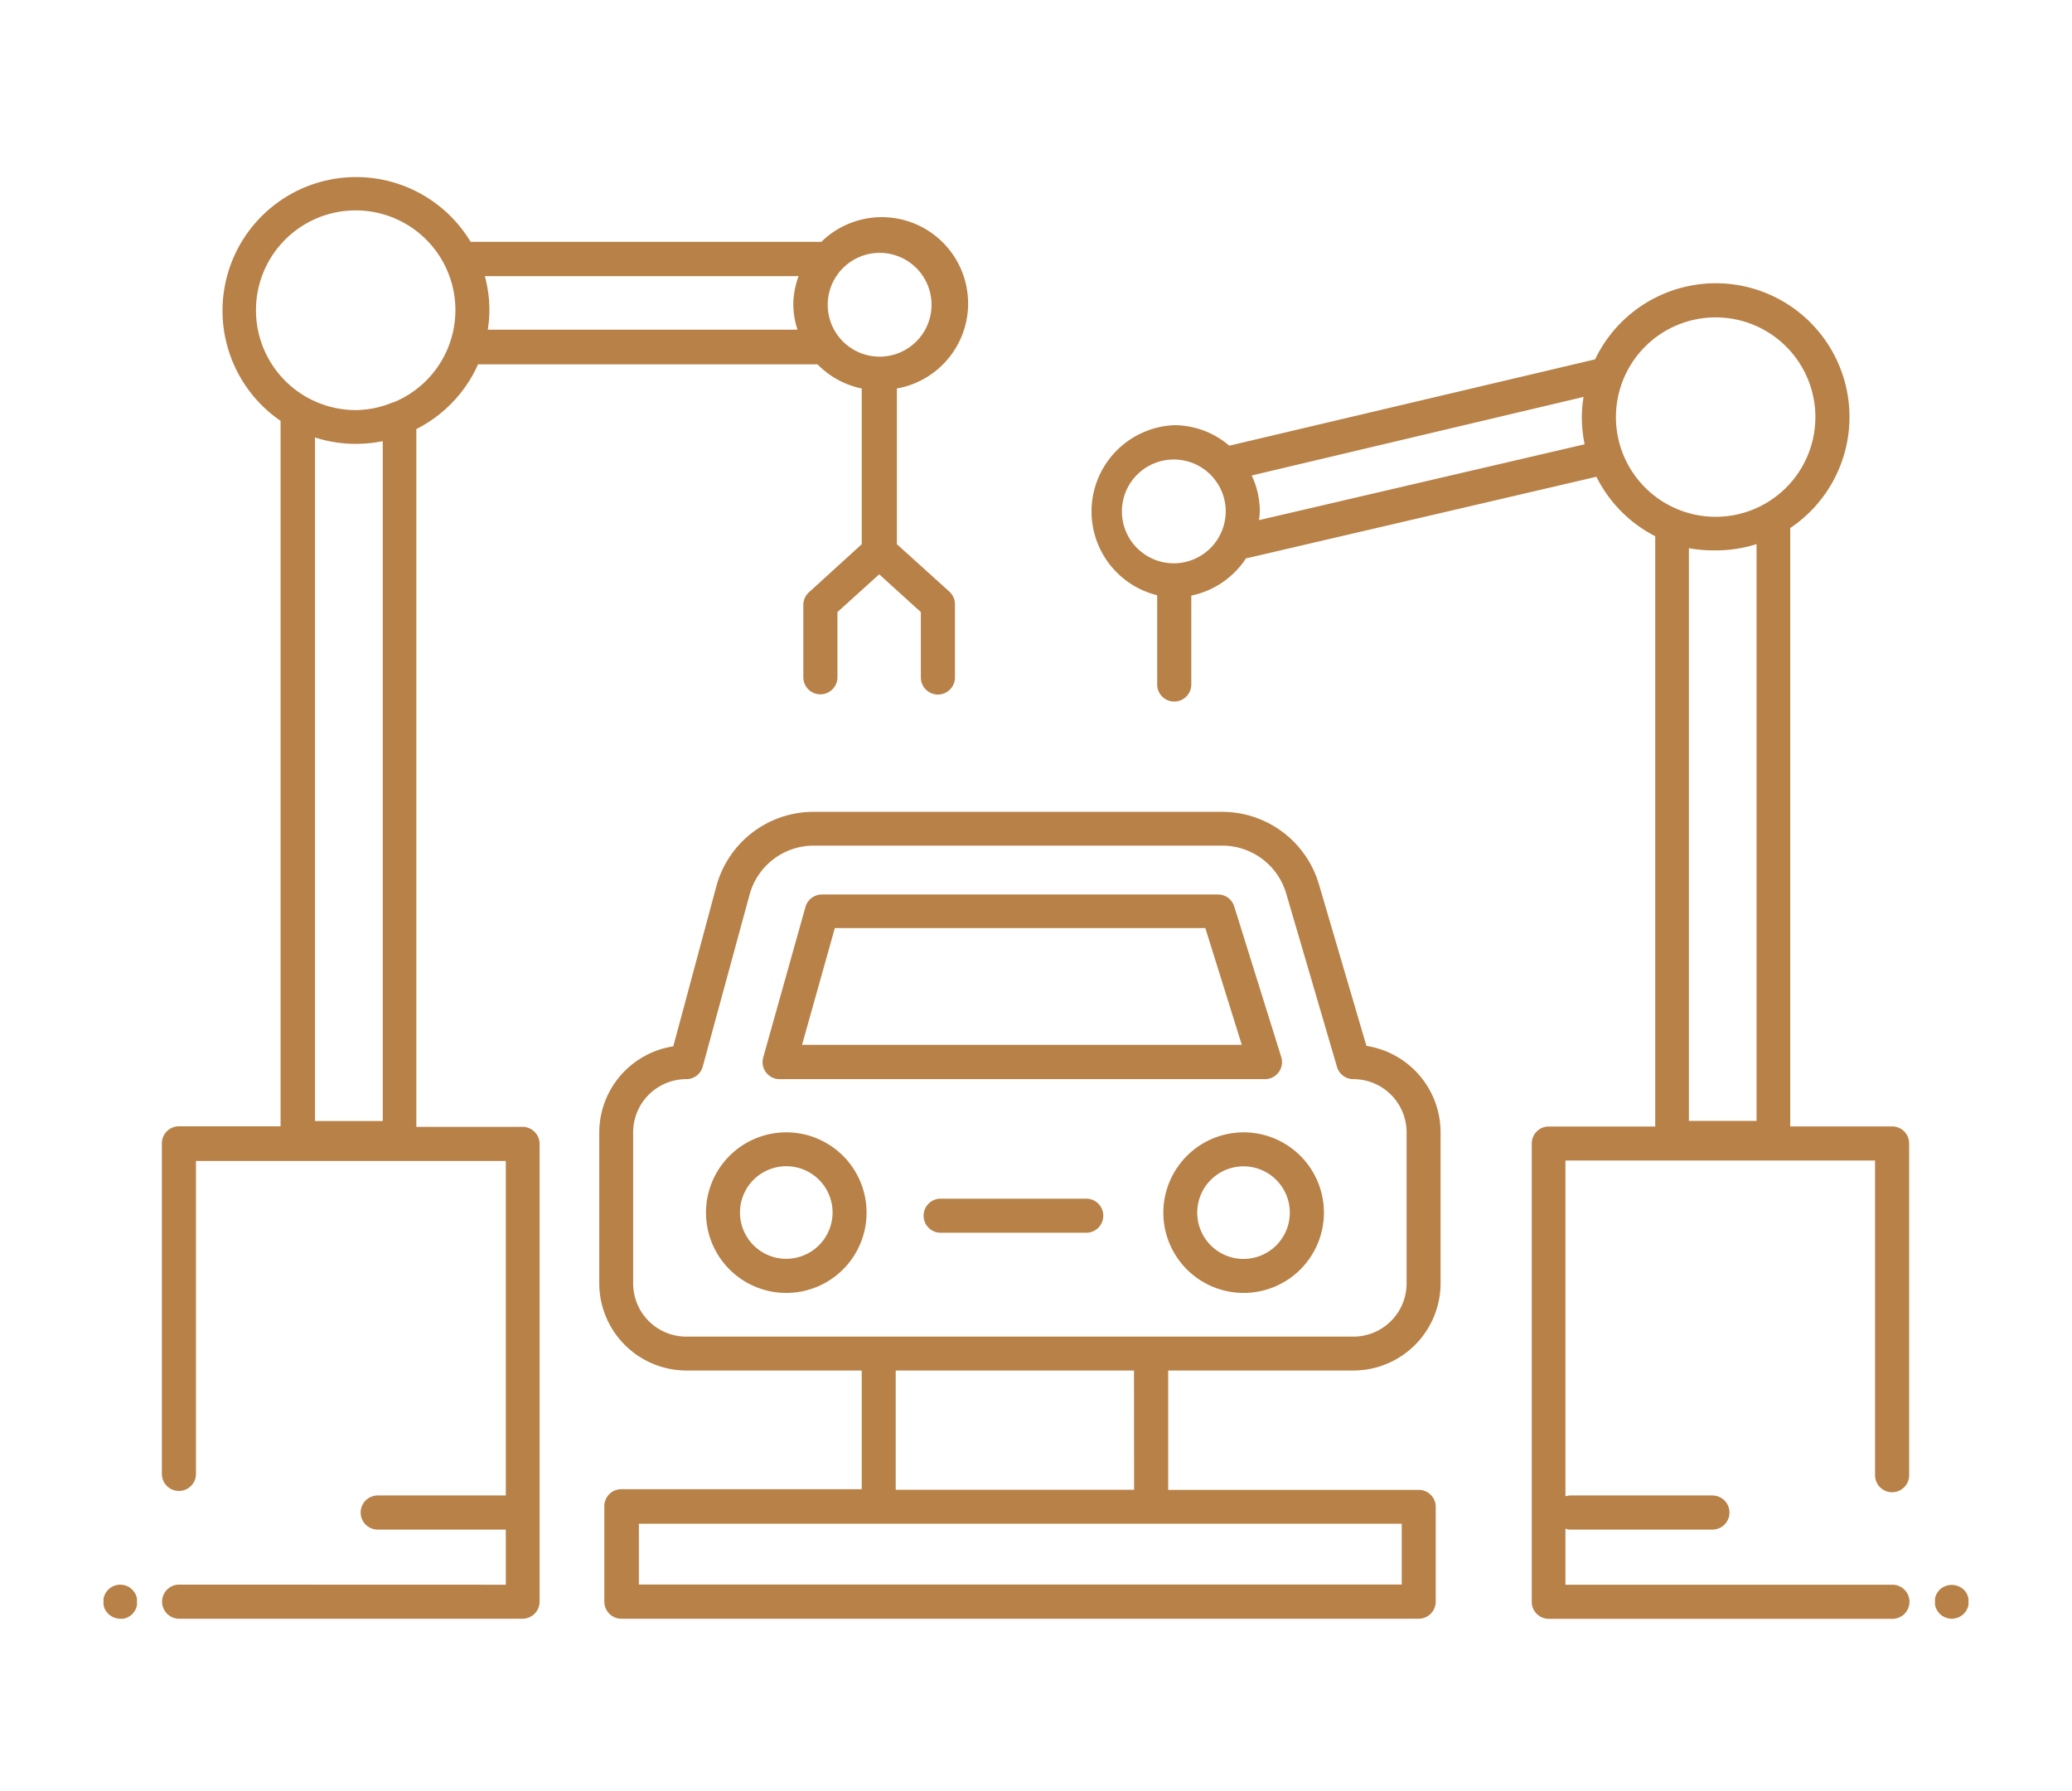
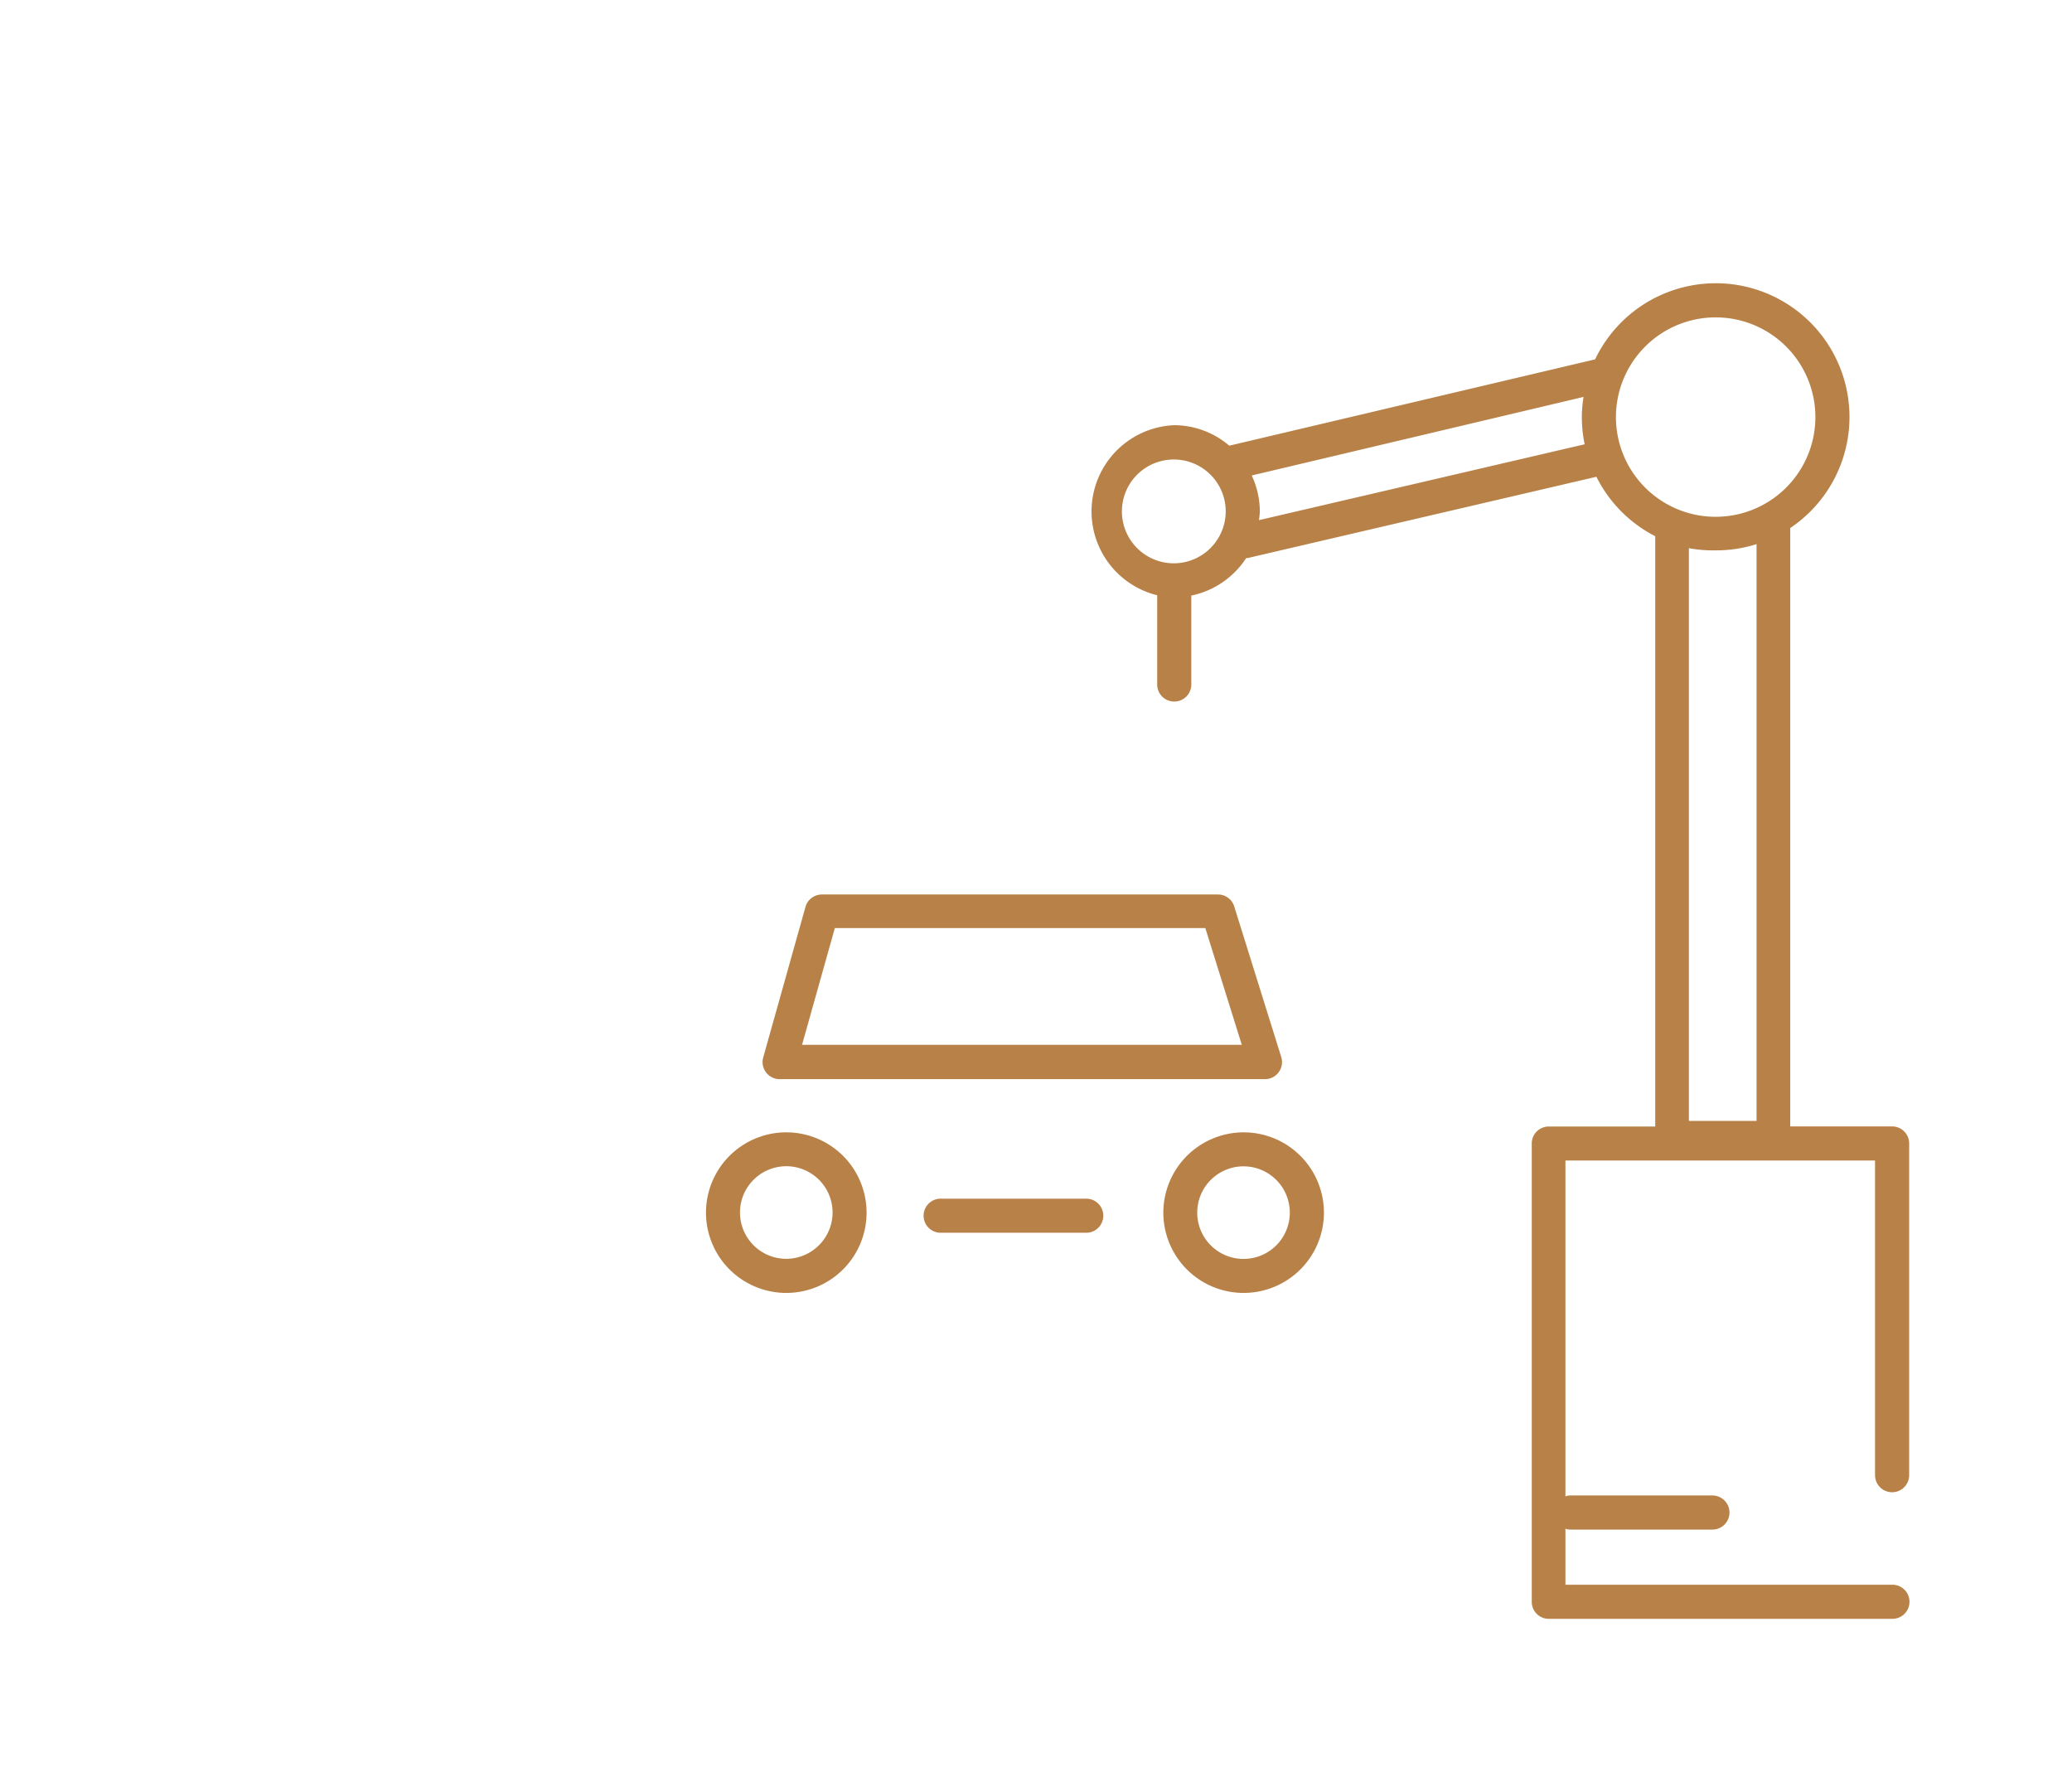
<svg xmlns="http://www.w3.org/2000/svg" id="Ebene_1" data-name="Ebene 1" viewBox="0 0 192 166">
  <defs>
    <style>.cls-1{fill:#b88147;}</style>
  </defs>
-   <path class="cls-1" d="M16.6,146.84a1.58,1.58,0,0,0,0,3.16H48.45A1.58,1.58,0,0,0,50,148.42V106a1.58,1.58,0,0,0-1.58-1.58H38.58V39.76a12.37,12.37,0,0,0,5.72-6H75.75A8,8,0,0,0,79.85,36V50.43L75,54.85A1.58,1.58,0,0,0,74.44,56v6.76a1.58,1.58,0,0,0,3.16,0V56.72l3.87-3.5,3.86,3.5v6.06a1.58,1.58,0,0,0,3.16,0V56A1.58,1.58,0,0,0,88,54.85l-4.89-4.42V36a8,8,0,1,0-7-13.59H43.61A12.38,12.38,0,1,0,26,39v65.37H16.6A1.58,1.58,0,0,0,15,106v30.58a1.58,1.58,0,0,0,3.16,0v-29H46.87v31H35a1.58,1.58,0,0,0,0,3.16H46.87v5.11ZM81.5,23.43a4.81,4.81,0,1,1-4.8,4.81A4.82,4.82,0,0,1,81.5,23.43ZM74,25.59a7.83,7.83,0,0,0-.49,2.65,7.66,7.66,0,0,0,.39,2.31H45.2a12,12,0,0,0,.15-1.81,12.15,12.15,0,0,0-.42-3.15ZM23.72,28.74a9.24,9.24,0,1,1,12.83,8.51,1.66,1.66,0,0,0-.21.06A9,9,0,0,1,33,38,9.25,9.25,0,0,1,23.72,28.74ZM33,41.13a12.54,12.54,0,0,0,2.47-.25v63H29.19V40.54A12.39,12.39,0,0,0,33,41.13Z" />
  <path class="cls-1" d="M175.33,104.38h-9.44V48.93A12.39,12.39,0,1,0,147.81,33.3h0l-33.9,8a7.88,7.88,0,0,0-5.1-1.9,8,8,0,0,0-1.58,15.76v8.27a1.58,1.58,0,0,0,3.16,0V55.19a8,8,0,0,0,5.09-3.48h.14l32.31-7.53a12.41,12.41,0,0,0,5.45,5.51v54.7h-9.87a1.57,1.57,0,0,0-1.57,1.58v42.46a1.57,1.57,0,0,0,1.57,1.58h31.85a1.58,1.58,0,0,0,0-3.16H145.06v-5.19a1.61,1.61,0,0,0,.38.08h13.24a1.58,1.58,0,0,0,0-3.16H145.44a1.61,1.61,0,0,0-.38.08V107.54h28.69V136.7a1.58,1.58,0,0,0,3.16,0V106A1.58,1.58,0,0,0,175.33,104.38ZM108.78,52.2a4.81,4.81,0,1,1,4.8-4.81A4.82,4.82,0,0,1,108.78,52.2Zm7.88-4a7.34,7.34,0,0,0,.08-.82,7.88,7.88,0,0,0-.75-3.32l30.75-7.28a11.48,11.48,0,0,0-.16,1.86,12.41,12.41,0,0,0,.26,2.53Zm33.08-9.56A9.24,9.24,0,1,1,159,47.89,9.24,9.24,0,0,1,149.74,38.65ZM159,51a12.34,12.34,0,0,0,3.77-.58v53.45H156.5V50.8A12.61,12.61,0,0,0,159,51Z" />
-   <path class="cls-1" d="M125.41,127a8.09,8.09,0,0,0,8.08-8.08v-14a8.11,8.11,0,0,0-6.87-8l-4.41-15a9.35,9.35,0,0,0-8.93-6.69H75.39a9.33,9.33,0,0,0-9,6.86l-4,14.87a8.09,8.09,0,0,0-6.86,8v14A8.09,8.09,0,0,0,63.6,127H79.85v11H57.62A1.57,1.57,0,0,0,56,139.63v8.79A1.58,1.58,0,0,0,57.62,150h73.84a1.58,1.58,0,0,0,1.58-1.58v-8.79a1.57,1.57,0,0,0-1.58-1.57H108.25V127Zm-66.74-8.08v-14A4.93,4.93,0,0,1,63.6,100a1.58,1.58,0,0,0,1.52-1.17l4.34-15.93a6.16,6.16,0,0,1,5.93-4.54h37.89a6.18,6.18,0,0,1,5.9,4.42l4.71,16.08a1.58,1.58,0,0,0,1.52,1.14,4.93,4.93,0,0,1,4.93,4.93v14a4.93,4.93,0,0,1-4.93,4.93H63.6A4.93,4.93,0,0,1,58.67,118.93Zm71.22,27.91H59.2v-5.63h70.69Zm-24.8-8.78H83V127h22.08Z" />
  <path class="cls-1" d="M72.87,104.93a7.44,7.44,0,1,0,7.43,7.43A7.44,7.44,0,0,0,72.87,104.93Zm0,11.72a4.29,4.29,0,1,1,4.28-4.29A4.3,4.3,0,0,1,72.87,116.65Z" />
  <path class="cls-1" d="M107.8,112.36a7.44,7.44,0,1,0,7.44-7.43A7.45,7.45,0,0,0,107.8,112.36Zm11.72,0a4.29,4.29,0,1,1-4.28-4.28A4.29,4.29,0,0,1,119.52,112.36Z" />
  <path class="cls-1" d="M72.24,100h45a1.58,1.58,0,0,0,1.5-2l-4.37-14a1.57,1.57,0,0,0-1.5-1.11H76.17A1.58,1.58,0,0,0,74.65,84L70.72,98a1.58,1.58,0,0,0,1.52,2Zm5.12-14h34.33l3.38,10.82H74.32Z" />
  <path class="cls-1" d="M100.53,111.08H87.29a1.58,1.58,0,1,0,0,3.15h13.24a1.58,1.58,0,1,0,0-3.15Z" />
-   <path class="cls-1" d="M182.31,147.82a.87.87,0,0,0-.14-.27,1.16,1.16,0,0,0-.2-.24,1.63,1.63,0,0,0-2.23,0,1.55,1.55,0,0,0-.19.24,1.17,1.17,0,0,0-.15.27,1.32,1.32,0,0,0-.09.3,1.53,1.53,0,0,0,0,.3,1.55,1.55,0,0,0,0,.31,1.71,1.71,0,0,0,.09.3,1.82,1.82,0,0,0,.15.27,2.23,2.23,0,0,0,.19.24,1.62,1.62,0,0,0,1.12.46,1.59,1.59,0,0,0,1.11-.46,1.5,1.5,0,0,0,.2-.24,1.16,1.16,0,0,0,.14-.27,1.14,1.14,0,0,0,.09-.3,1.06,1.06,0,0,0,0-.31,1,1,0,0,0,0-.3A1,1,0,0,0,182.31,147.82Z" />
-   <path class="cls-1" d="M12.6,147.82a1.17,1.17,0,0,0-.15-.27,1.55,1.55,0,0,0-.19-.24,2.31,2.31,0,0,0-.24-.2,1.74,1.74,0,0,0-.27-.14,1.14,1.14,0,0,0-.3-.09,1.55,1.55,0,0,0-1.42.43,1.16,1.16,0,0,0-.2.24,1.71,1.71,0,0,0-.14.27,1,1,0,0,0-.09.3,1,1,0,0,0,0,.3,1.06,1.06,0,0,0,0,.31,1.14,1.14,0,0,0,.09.3c0,.09.09.18.14.27a2.31,2.31,0,0,0,.2.24,1.59,1.59,0,0,0,1.11.46,1.55,1.55,0,0,0,.31,0l.3-.09a1.82,1.82,0,0,0,.27-.15,1.43,1.43,0,0,0,.24-.19,2.23,2.23,0,0,0,.19-.24,1.82,1.82,0,0,0,.15-.27,1.71,1.71,0,0,0,.09-.3,1.55,1.55,0,0,0,0-.31,1.53,1.53,0,0,0,0-.3A1.32,1.32,0,0,0,12.6,147.82Z" />
</svg>